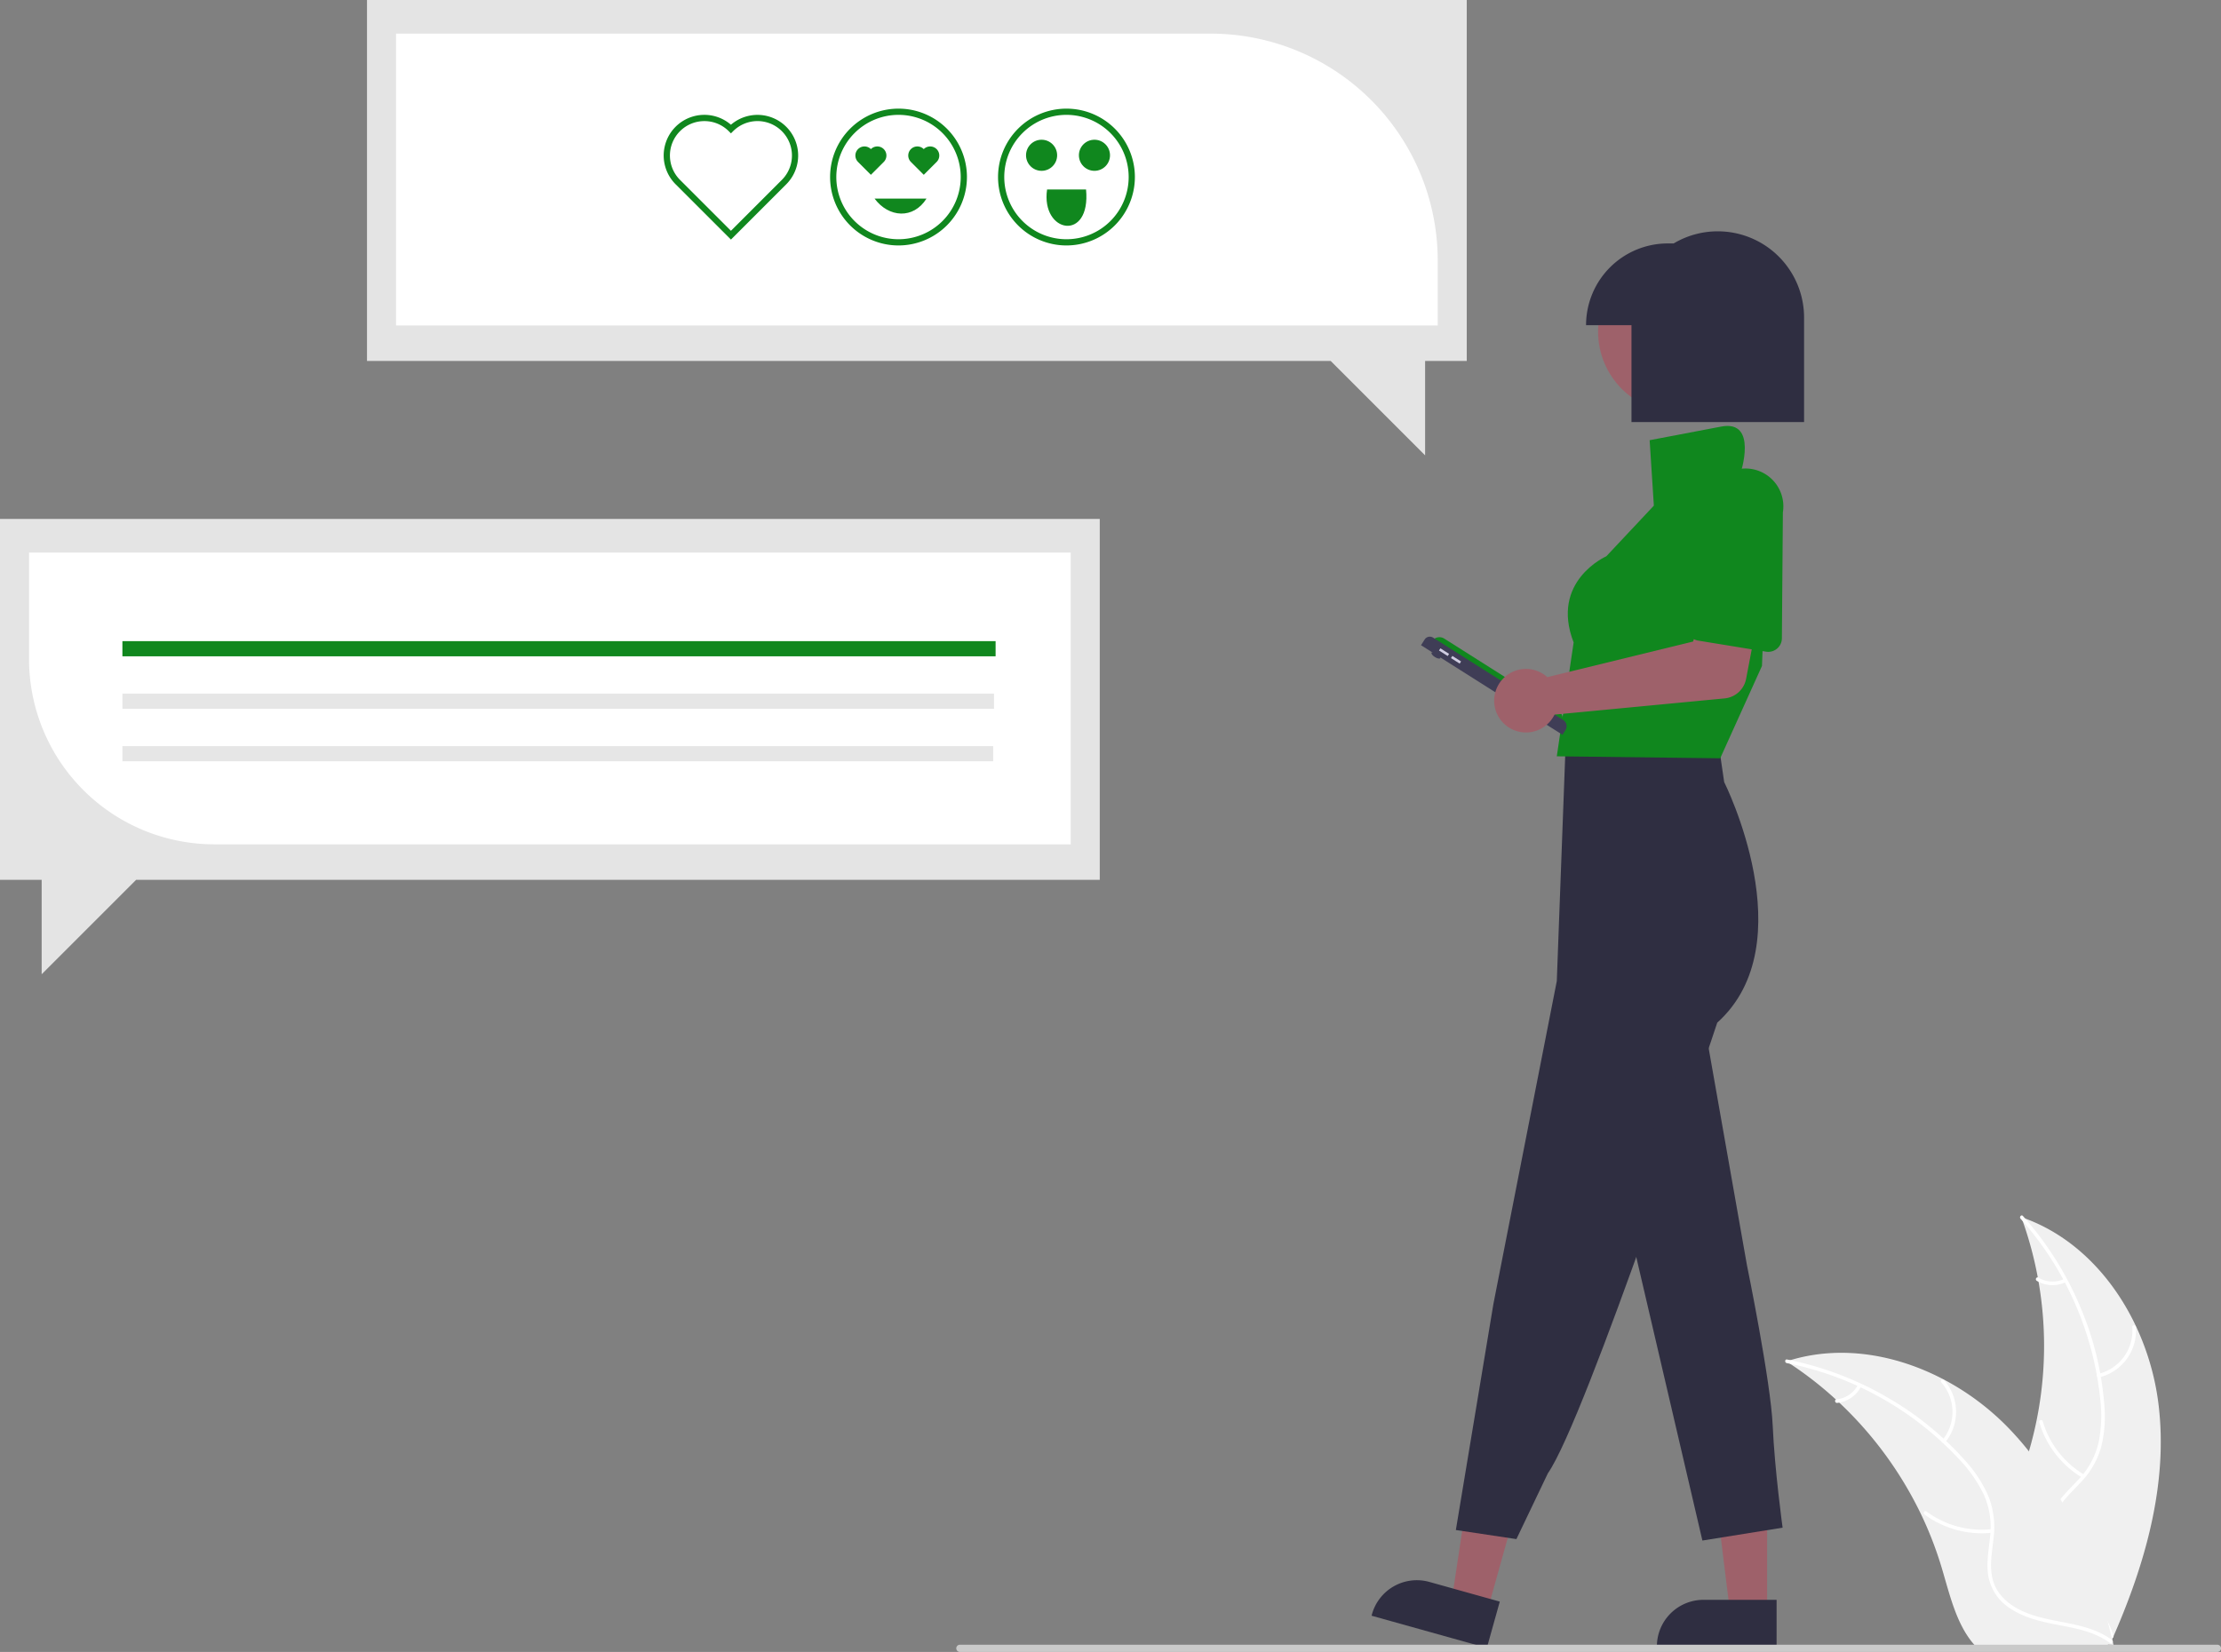
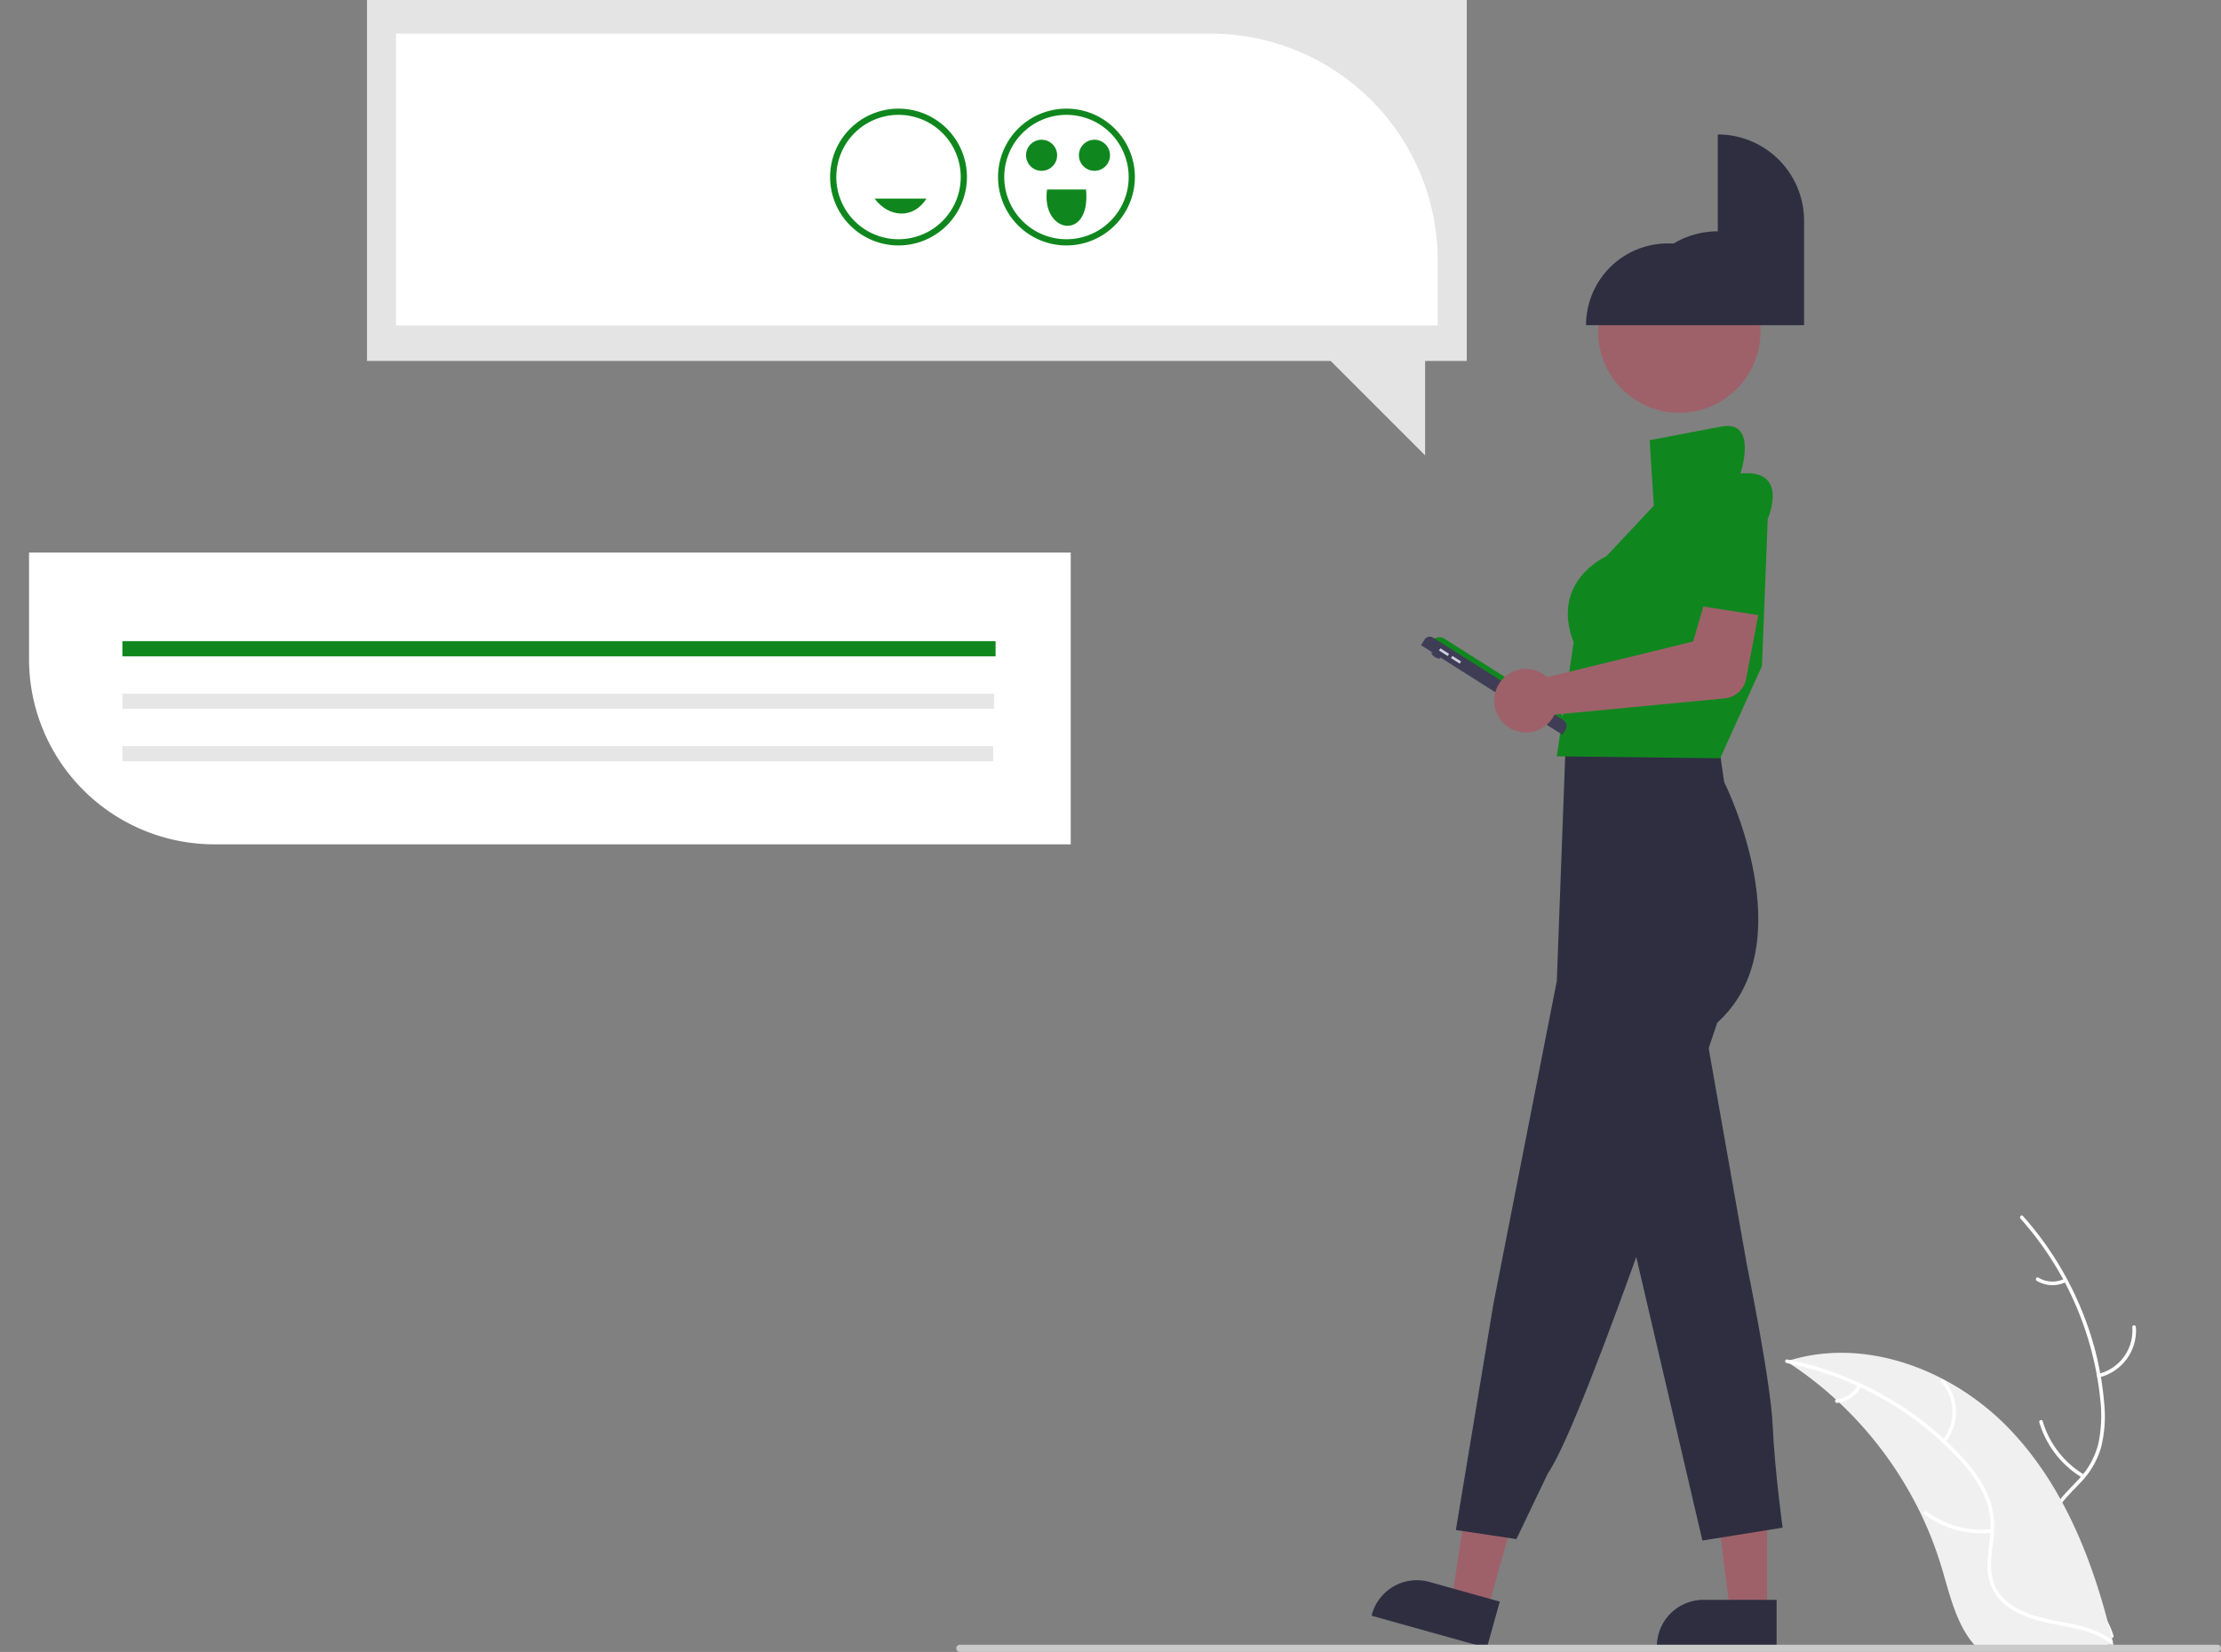
<svg xmlns="http://www.w3.org/2000/svg" width="733.483" height="545.691" data-name="Layer 1">
  <rect width="100%" height="100%" fill="#808080" stroke="none" />
-   <path fill="#f0f0f0" d="M712.826 463.709c-3.318-26.678-19.851-52.964-45.294-61.646a123.863 123.863 0 0 1-.006 85.04c-3.91 10.576-9.36 21.931-5.682 32.59 2.288 6.631 7.886 11.705 14.143 14.878 6.257 3.173 13.201 4.685 20.058 6.167l1.35 1.116c10.886-24.581 18.749-51.467 15.431-78.145Z" />
  <path fill="#fff" d="M667.28 402.568a105.87 105.87 0 0 1 26.318 59.583 45.591 45.591 0 0 1-.518 14.275 26.149 26.149 0 0 1-6.504 12.129c-2.93 3.22-6.302 6.175-8.4 10.052a16.01 16.01 0 0 0-.782 13.07c1.852 5.312 5.502 9.64 9.218 13.75 4.126 4.563 8.484 9.237 10.238 15.285.212.733 1.337.36 1.125-.371-3.051-10.524-13.268-16.502-18.14-25.98-2.273-4.424-3.227-9.559-1.096-14.228 1.864-4.082 5.338-7.132 8.334-10.368a27.902 27.902 0 0 0 6.8-11.622 42.148 42.148 0 0 0 1.066-14.202 102.712 102.712 0 0 0-7.501-31.214 107.747 107.747 0 0 0-19.375-31.048c-.506-.567-1.287.325-.784.889Z" />
  <path fill="#fff" d="M693.28 454.98a15.884 15.884 0 0 0 12.09-16.638c-.06-.76-1.244-.702-1.183.059a14.708 14.708 0 0 1-11.279 15.455c-.742.176-.366 1.3.371 1.125Zm-5.002 32.137a30.615 30.615 0 0 1-13.672-17.632c-.215-.732-1.34-.36-1.125.372a31.844 31.844 0 0 0 14.264 18.319c.657.39 1.186-.671.533-1.059Zm-6.58-64.646a8.991 8.991 0 0 1-8.52-.432c-.652-.398-1.18.663-.533 1.058a10.075 10.075 0 0 0 9.425.5.612.612 0 0 0 .376-.749.595.595 0 0 0-.748-.377Z" />
  <path fill="#f0f0f0" d="M589.978 449.714c.4.26.8.52 1.2.79a118.407 118.407 0 0 1 15.14 11.82c.37.33.74.67 1.1 1.01a124.827 124.827 0 0 1 27.11 37.11 121.222 121.222 0 0 1 6.64 17.18c2.45 8.13 4.46 17.14 9.31 23.79a20.798 20.798 0 0 0 1.62 2h43.83c.1-.05.2-.09.3-.14l1.75.08c-.07-.31-.15-.63-.22-.94-.04-.18-.09-.36-.13-.54-.03-.12-.06-.24-.08-.35-.01-.04-.02-.08-.03-.11-.02-.11-.05-.21-.07-.31q-.66-2.685-1.36-5.37c0-.01 0-.01-.01-.02-3.59-13.63-8.35-27.08-15-39.38-.2-.37-.4-.75-.62-1.12a115.674 115.674 0 0 0-10.39-15.76 102.258 102.258 0 0 0-6.81-7.79 85.037 85.037 0 0 0-21.28-15.94c-15.72-8.3-33.92-11.48-50.72-6.41-.43.13-.85.26-1.28.4Z" />
  <path fill="#fff" d="M590.077 450.27a105.87 105.87 0 0 1 56.888 31.728 45.591 45.591 0 0 1 8.18 11.71 26.148 26.148 0 0 1 2.11 13.6c-.402 4.336-1.315 8.725-.655 13.083a16.01 16.01 0 0 0 7.245 10.907c4.676 3.126 10.196 4.385 15.638 5.429 6.041 1.159 12.335 2.267 17.377 6.04.61.458 1.285-.517.675-.974-8.773-6.565-20.529-5.188-30.126-9.823-4.478-2.162-8.332-5.688-9.44-10.699-.97-4.382-.034-8.909.41-13.296a27.903 27.903 0 0 0-1.566-13.374 42.148 42.148 0 0 0-7.7-11.981 102.712 102.712 0 0 0-24.783-20.406 107.747 107.747 0 0 0-34.162-13.126c-.746-.148-.832 1.035-.091 1.182Z" />
  <path fill="#fff" d="M642.393 476.465a15.884 15.884 0 0 0-.364-20.565c-.506-.57-1.416.189-.91.76a14.708 14.708 0 0 1 .3 19.13c-.486.588.49 1.259.974.675Zm15.355 28.671a30.615 30.615 0 0 1-21.532-5.847c-.612-.455-1.286.52-.674.974a31.844 31.844 0 0 0 22.417 6.038c.76-.084.544-1.25-.211-1.165Zm-44.175-47.656a8.991 8.991 0 0 1-7.064 4.785c-.76.075-.543 1.24.212 1.166a10.075 10.075 0 0 0 7.826-5.275.612.612 0 0 0-.15-.825.595.595 0 0 0-.824.15Z" />
  <path fill="#e4e4e4" d="M121.202 0h363.195v119.231H470.64v31.183l-31.184-31.183H121.202V0z" />
  <path fill="#fff" d="M474.808 107.495H130.79V11.11h269.1a75.003 75.003 0 0 1 74.918 74.918Z" />
-   <path fill="#e4e4e4" d="M363.195 171.414H0v119.23h13.757v31.184l31.184-31.184h318.254v-119.23z" />
  <path fill="#fff" d="M353.607 278.91H70.723A61.204 61.204 0 0 1 9.59 217.774v-35.25h344.018Z" />
  <path fill="#10871e" d="M40.424 211.79h288.371v5.012H40.424z" />
  <path fill="#e6e6e6" d="M40.424 229.128h287.85v5.012H40.424zm0 17.338h287.569v5.012H40.424z" />
-   <path fill="#10871e" d="m241.393 79.142-18.268-18.268a13.431 13.431 0 0 1 18.268-19.67 13.432 13.432 0 0 1 18.269 19.67Zm-8.771-39.138a11.372 11.372 0 0 0-8.045 19.418l16.816 16.815 16.816-16.816a11.377 11.377 0 1 0-16.09-16.09l-.726.726-.726-.726a11.343 11.343 0 0 0-8.045-3.327Zm72.452 9.25a3.001 3.001 0 0 0-4.245 4.244l4.245 4.245 4.244-4.244a3.001 3.001 0 1 0-4.244-4.245Zm-17.461 0a3.001 3.001 0 0 0-4.245 4.244l4.245 4.245 4.244-4.244a3.001 3.001 0 1 0-4.244-4.245Z" />
  <path fill="#10871e" d="M296.735 81.08a22.596 22.596 0 1 1 22.596-22.596 22.622 22.622 0 0 1-22.596 22.597Zm0-43.138a20.542 20.542 0 1 0 20.542 20.542 20.542 20.542 0 0 0-20.542-20.542Zm55.464 43.138a22.596 22.596 0 1 1 22.596-22.596 22.622 22.622 0 0 1-22.596 22.597Zm0-43.138a20.542 20.542 0 1 0 20.542 20.542 20.542 20.542 0 0 0-20.542-20.542Z" />
  <circle cx="361.443" cy="51.294" r="5.136" fill="#10871e" />
  <circle cx="343.982" cy="51.294" r="5.136" fill="#10871e" />
  <path fill="#10871e" d="M345.797 62.593c-2.096 14.497 14.534 17.438 12.87 0 .098-.013-12.2.009-12.87 0Zm-56.976 3.008c4.697 6.314 12.817 6.881 17.158 0Z" />
  <path fill="#9e616a" d="M583.591 532.478h-12.26l-5.832-47.288h18.094l-.002 47.288z" />
  <path fill="#2f2e41" d="m586.717 544.362-39.53-.001v-.5a15.387 15.387 0 0 1 15.386-15.386h24.145Z" />
  <path fill="#9e616a" d="m491.214 532.075-11.808-3.299 7.107-47.113 17.427 4.869-12.726 45.543z" />
  <path fill="#2f2e41" d="m491.027 544.362-38.072-10.638.134-.482a15.387 15.387 0 0 1 18.96-10.678l23.254 6.498Z" />
  <circle cx="554.587" cy="109.533" r="26.821" fill="#9e616a" />
  <path fill="#2f2e41" d="m567.282 243.782 2.126 14.555s26.821 53.315-2.29 79.482c0 0-43.502 131.188-55.93 148.85l-10.393 21.745-20-3 12.403-74.676L514.13 324.08l3.107-83.243s45.792-3.27 50.044 2.944Z" />
  <path fill="#2f2e41" d="m562.212 334.53 14.72 83.433s7.85 38.269 8.503 52.988 3.271 33.69 3.271 33.69l-26.494 4.251-26.167-112.217Z" />
  <path fill="#10871e" d="m583.795 171.414-1.905 48.566-10.061 22.255-3.73 8.252-53.968-.654 5.56-37.614c-7.85-20.28 10.794-28.457 10.794-28.457l15.7-16.73-1.39-21.618 23.632-4.5c12.298-2.341 6.368 15.5 6.368 15.5 16.354-1.636 9 15 9 15Z" />
  <ellipse cx="707.466" cy="393.658" fill="#3f3d56" rx=".638" ry="1.702" transform="rotate(-57.656 429.902 516.983)" />
  <path fill="#10871e" d="M472.858 211.874a2.978 2.978 0 0 1 4.109-.923l37.735 23.896a2.978 2.978 0 0 1 .923 4.108l-42.767-27.081Z" />
  <path fill="#3f3d56" d="m469.29 213.138 1.187-1.875a2.035 2.035 0 0 1 2.808-.63l42.964 27.207a2.41 2.41 0 0 1 .747 3.325l-.986 1.558-46.72-29.585Z" />
  <path fill="#d0cde1" d="m475.232 214.886.455-.719 2.875 1.82-.455.72zm3.952 2.504.456-.72 2.875 1.82-.456.72z" />
  <path fill="#9e616a" d="M509.677 222.667a10.527 10.527 0 0 1 1.306 1.02l48.175-11.774 3.393-11.56 18.116 2.84-4.017 21.049a8 8 0 0 1-7.1 6.464l-56.166 5.353a10.497 10.497 0 1 1-3.707-13.392Z" />
-   <path fill="#10871e" d="M557.699 209.523a4.495 4.495 0 0 1-.452-3.72l6.867-40.516a12.497 12.497 0 0 1 24.68 3.95l-.329 41.656a4.5 4.5 0 0 1-5.223 4.376l-22.432-3.658a4.495 4.495 0 0 1-3.111-2.088Z" />
-   <path fill="#2f2e41" d="M567.295 76.414a28.361 28.361 0 0 0-14.56 4h-1.94a27 27 0 0 0-27 27h15v32h57v-34.5a28.5 28.5 0 0 0-28.5-28.5Z" />
+   <path fill="#2f2e41" d="M567.295 76.414a28.361 28.361 0 0 0-14.56 4h-1.94a27 27 0 0 0-27 27h15h57v-34.5a28.5 28.5 0 0 0-28.5-28.5Z" />
  <path fill="#cacaca" d="M732.292 545.691H316.998a1.19 1.19 0 1 1 0-2.381h415.294a1.19 1.19 0 1 1 0 2.381Z" />
</svg>